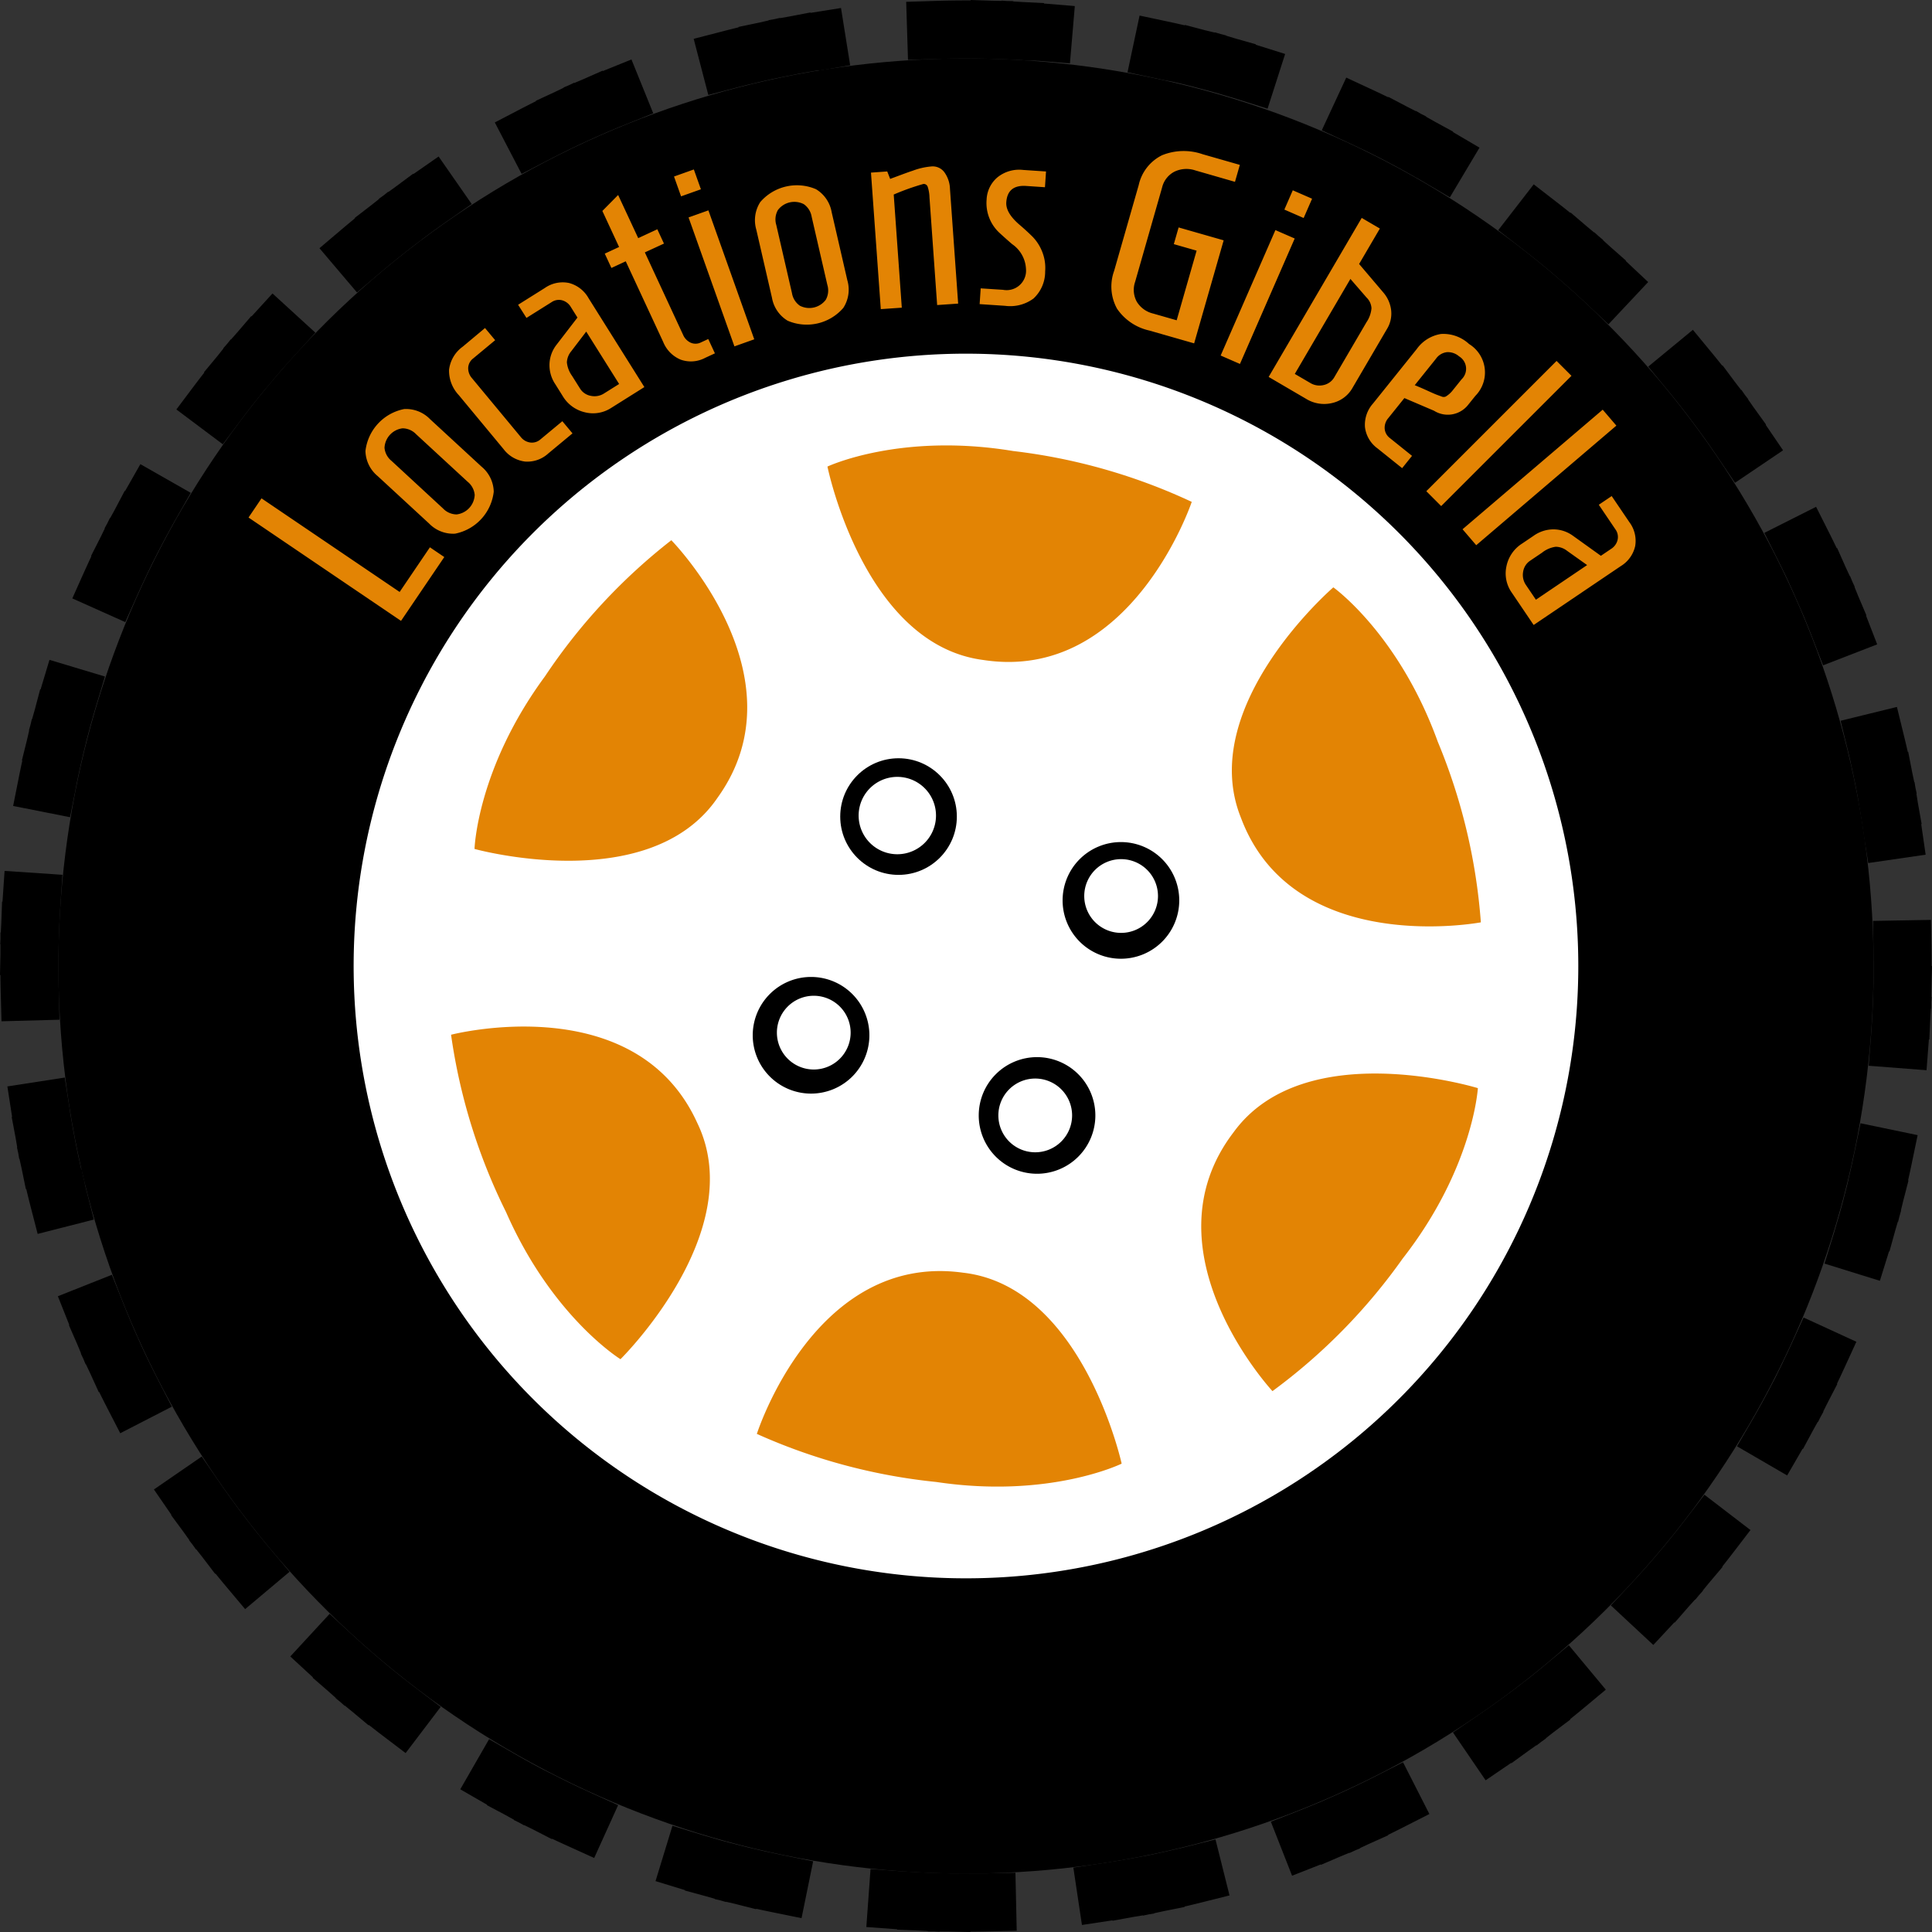
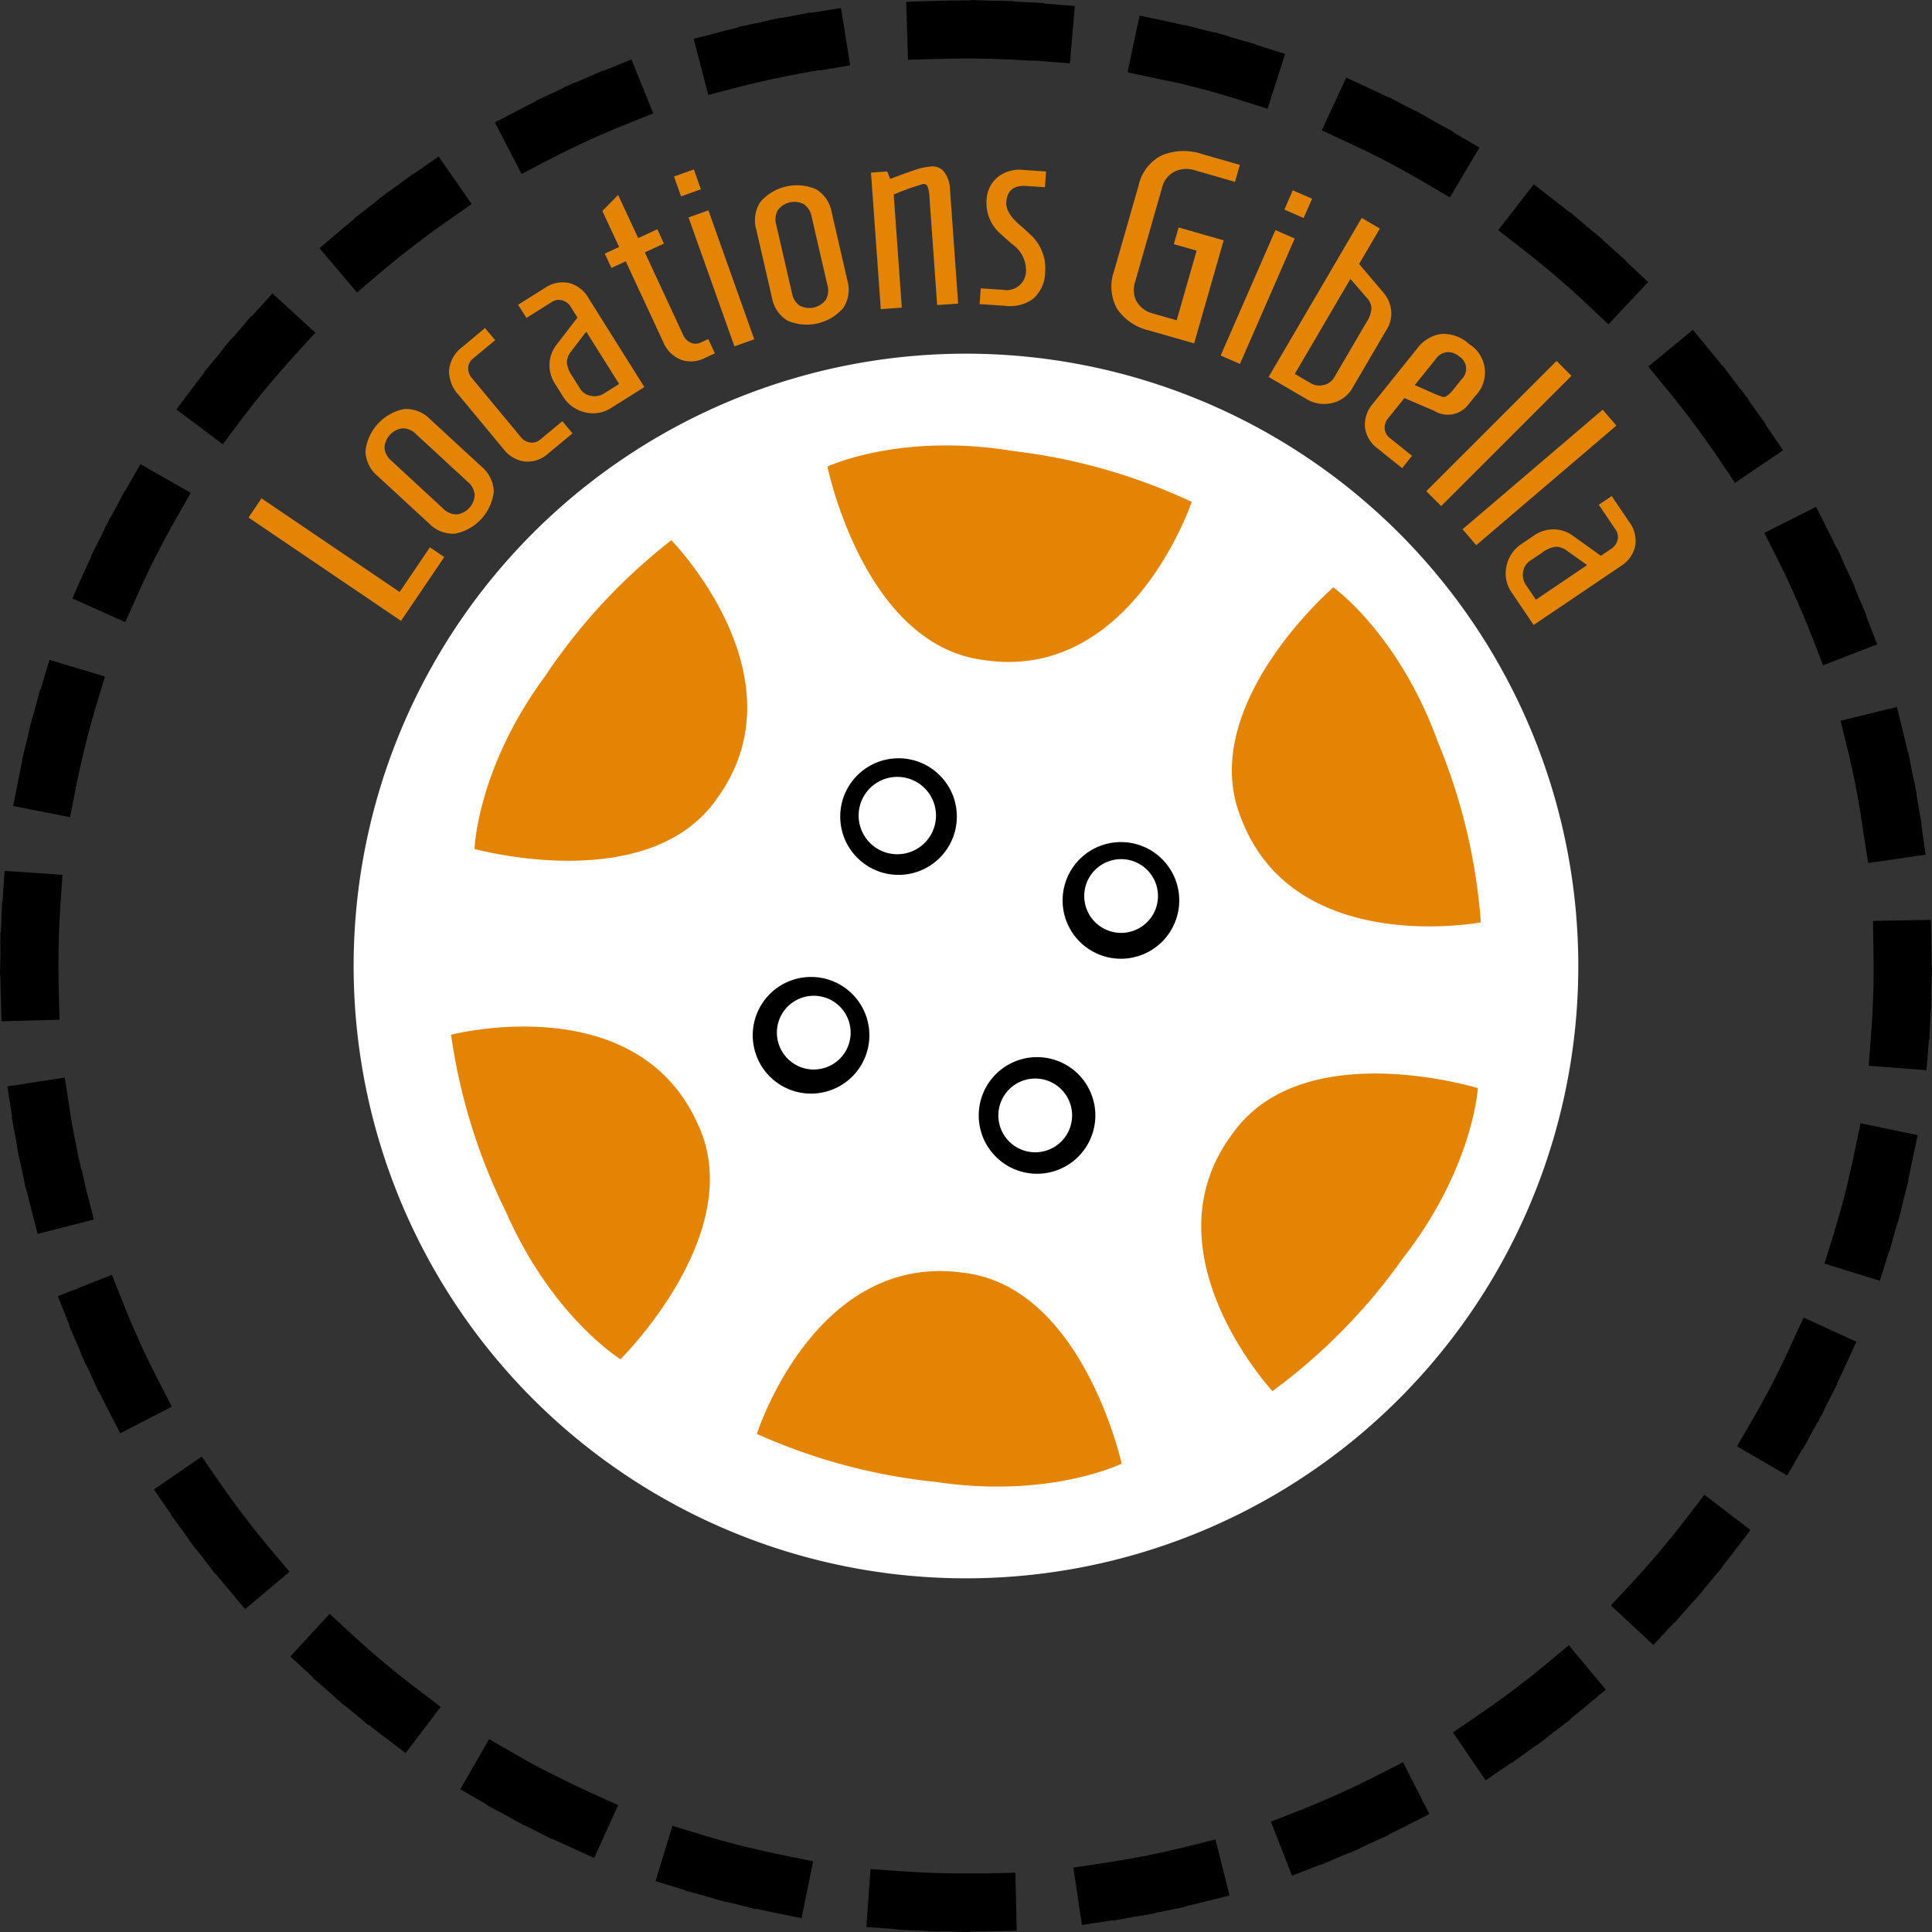
<svg xmlns="http://www.w3.org/2000/svg" viewBox="0 0 133.196 133.198">
  <rect x="0" y="0" width="133.196" height="133.198" fill="#333333" stroke="none" />
  <defs>
    <style>.a{fill:#fff}.b{fill:#e38404}</style>
  </defs>
-   <circle cx="66.597" cy="66.599" r="62.57" transform="rotate(-5.193 66.596 66.604)" />
  <path d="M57.98.551l-1.975.316-.126.021-.006-.03-1.431.276-.66.116v-.018l-.384.087-.407.072v.019l-.647.147-1.434.3.006.029a69.83 69.83 0 00-1.157.291l-1.935.5 1.009 3.871 1.861-.485q.457-.12.92-.234l.051-.012.037-.009h.011q.5-.123 1-.235l.478-.109.409-.084.256-.054.031-.006c.258-.053.517-.1.776-.154l.495-.1.488-.086c.257-.046.514-.089.772-.131h.157l.052-.008h.005l1.98-.341L57.98.551zM43.534 4.1l-1.854.75-.119.048-.013-.027-1.343.593-.608.257-.009-.021-.364.175-.371.156.008.018-.6.29-1.324.612.012.026c-.356.178-.711.359-1.062.541l-1.774.924 1.848 3.548 1.774-.924h.006c.611-.318 1.23-.628 1.852-.926l.38-.183.455-.209q.454-.21.911-.412l.457-.2.461-.195c.2-.085.4-.168.6-.251h.008l.035-.014.337-.137 1.8-.726L43.534 4.1zm-13.286 6.684l-1.642 1.143L28.5 12l-.017-.023-1.173.872-.54.389-.012-.015-.311.248-.333.239.011.017-.518.411-1.162.894.019.024a69.66 69.66 0 00-.915.762l-1.525 1.294 2.588 3.05 1.525-1.294.208-.176.024-.02.015-.012.034-.029.008-.006c.44-.37.884-.731 1.334-1.088l.314-.249.325-.251c.171-.131.341-.262.513-.391l.009-.008.041-.031h.006l.044-.033.017-.012.028-.021.019-.015.024-.026.032-.024.027-.02.026-.02.016-.011.03-.023.03-.022.4-.3.355-.256.238-.171q.216-.155.434-.307l.253-.177 1.58-1.1-2.285-3.283zm-11.47 9.458l-1.349 1.477-.085.093-.023-.019-.961 1.122-.431.487-.015-.012-.258.321-.263.3.014.012-.407.512-.938 1.13.024.019q-.367.471-.725.945l-1.2 1.6 3.2 2.4 1.2-1.6q.6-.8 1.227-1.579l.314-.392.3-.355.137-.165.027-.032q.251-.3.5-.594l.319-.374.3-.334.245-.275.01-.012.021-.023q.216-.241.434-.481l1.349-1.477-2.953-2.7zM9.678 32l-.989 1.739-.063.111-.026-.014-.69 1.309-.312.569-.018-.008-.179.368-.191.348.017.01-.292.6-.66 1.3.027.014c-.17.36-.336.723-.5 1.084l-.817 1.825 3.651 1.634.817-1.826.033-.075.013-.029.007-.014q.317-.7.652-1.4l.013-.027v-.008l.125-.257.217-.447.228-.449q.225-.445.459-.888l.228-.433.206-.375c.185-.339.373-.678.565-1.013l.95-1.671L9.678 32zM3.411 45.492l-.576 1.915-.035.123-.03-.008-.375 1.415-.182.64h-.019l-.09.387-.111.393h.019l-.153.66-.35 1.41.029.007q-.126.583-.242 1.168l-.39 1.962 3.924.777.389-1.962.039-.2.006-.025v-.023q.182-.9.389-1.787l.094-.406.121-.488.035-.139.009-.038v-.011c.073-.29.148-.577.225-.865l.107-.405.116-.408a53 53 0 01.315-1.08l.56-1.862-3.824-1.15zM.316 60.039l-.135 1.995-.009.126H.143l-.054 1.468-.033.655H.032v.48l-.018.33H.03v.739L0 67.22h.029q.006.6.021 1.189l.053 2 4-.107-.051-1.936c0-.107-.006-.217-.009-.324v-.085a83.627 83.627 0 01-.013-1v-1.075l.01-.48c.007-.389.018-.774.032-1.161l.016-.438.026-.5.025-.454v-.044c.011-.189.023-.377.036-.566l.131-1.928-3.991-.27zm4.146 14.25L.509 74.9l.306 1.976.02.126-.029.006.271 1.441.111.653h-.019l.088.394.068.4h.019l.144.649.294 1.434.029-.006c.092.388.187.775.285 1.158l.5 1.938 3.876-.99-.495-1.938a38.925 38.925 0 01-.083-.326l-.03-.121-.007-.027v-.023l-.009-.035v-.02l-.013-.051-.014-.056v-.013l-.012-.049v-.006a11.381 11.381 0 01-.043-.177v-.006l-.014-.055-.028-.12-.013-.055v-.009l-.013-.053-.013-.057v-.009l-.011-.046v-.02l-.009-.036v-.021l-.01-.043v-.016l-.012-.048-.043-.037-.007-.03-.006-.027-.006-.029-.006-.02-.012-.05-.006-.028-.006-.026-.007-.032v-.021l-.007-.032-.007-.027-.009-.044-.012-.04v-.009l-.109-.482-.1-.492q-.108-.532-.209-1.068l-.077-.41-.083-.485-.1-.577v-.043l-.069-.439-.295-1.9zm3.244 13.6L3.99 89.365l.739 1.858.048.119-.028.012.582 1.333.259.623-.017.008.169.355.159.381.018-.007.283.594.609 1.339.027-.013q.265.537.537 1.066l.915 1.777 3.557-1.83-.907-1.761-.034-.067-.008-.014-.012-.025q-.433-.846-.842-1.7l-.214-.452-.207-.461-.088-.193v-.009l-.016-.035-.02-.046v-.01l-.02-.044v-.009l-.036-.054c-.051-.113-.1-.228-.152-.342a.943.943 0 01-.024-.056l-.023-.051-.012-.028-.008-.019-.008-.017-.2-.466-.189-.454-.081-.2c-.094-.227-.186-.456-.278-.685l-.018-.046-.738-1.853zm6.2 12.529l-3.294 2.269 1.135 1.648.072.1-.024.018.865 1.172.389.546-.015.012.244.311.24.337.016-.012.41.52.888 1.165.024-.018q.375.463.758.919l1.286 1.531 3.063-2.574-1.287-1.53-.007-.009-.026-.032-.018-.021-.016-.019-.022-.025c-.26-.31-.518-.624-.771-.939l-.023-.029-.015-.018-.016-.02q-.2-.246-.392-.494l-.263-.335-.276-.361-.1-.132-.027-.036-.029-.037-.011-.016-.024-.031-.007-.009-.024-.032-.078-.1-.007-.009-.022-.03-.013-.017-.023-.031-.028-.036-.007-.009-.032-.045-.22-.3-.269-.365-.284-.4-.009-.011-.026-.037q-.3-.423-.593-.848l-1.08-1.567zm8.821 10.843l-2.714 2.939 1.47 1.355.094.086-.02.023 1.1.954.5.446-.012.015.309.25.307.274.013-.016.507.413 1.13.946.02-.024c.312.246.627.491.941.729l1.593 1.21 2.419-3.187-1.54-1.169q-.849-.644-1.676-1.315l-.344-.279-.341-.285a68.026 68.026 0 01-.652-.553l-.147-.126-.38-.329-.37-.331q-.358-.319-.71-.644l-.027-.024-1.471-1.356zm11 8.628l-1.994 3.468 1.734 1 .111.064-.014.026 1.293.689.58.322-.009.017.363.179.353.195.009-.017.595.293 1.3.669.014-.028q.54.257 1.082.5l1.821.826 1.651-3.643-1.8-.816-.644-.3h-.007l-.053-.026h-.006l-.042-.019-.029-.014-.015-.008q-.521-.243-1.035-.5l-.444-.218-.417-.213a3.727 3.727 0 00-.2-.1l-.011-.006-.043-.022h-.009l-.1-.054-.012-.006c-.015-.009-.028-.015-.044-.023h-.007l-.105-.055h-.008l-.044-.023-.011-.006-.038-.02c-.1-.05-.193-.1-.289-.153l-.44-.234-.438-.243c-.245-.135-.488-.273-.731-.411l-.029-.016-.008-.005-.147-.085-1.69-.972zm12.637 5.974l-1.17 3.825 1.913.585.123.037-.008.029 1.422.385.63.182v.019l.394.093.386.111.005-.018.635.15 1.432.364.007-.03c.389.086.779.169 1.167.247l1.96.4.8-3.92-1.96-.4a37.436 37.436 0 01-.941-.2l-.027-.006h-.019a55.99 55.99 0 01-1.02-.233l-.436-.1-.481-.123h-.006c-.26-.065-.518-.132-.777-.2h-.01l-.029-.007-.146-.039-.476-.129-.411-.119a38.568 38.568 0 01-.554-.162h-.006l-.035-.01c-.147-.043-.293-.088-.44-.132l-1.912-.585zm13.652 3l-.289 3.989 1.995.146.125.008v.03l1.457.059.666.038v.019h.393l.417.023v-.019l.66.006 1.467.036v-.03c.4 0 .793-.006 1.188-.015l2-.044-.088-4-1.99.044h-2.52l-.5-.012c-.3-.008-.591-.018-.887-.028l-.157-.007-.465-.019-.49-.028-.123-.007a69.87 69.87 0 01-.614-.039h-.039l-.216-.013-1.995-.144zm23.779-2.048l-1.892.474-.35.087-.057.013-.055.014-.022.005-.031.008-.029.006h-.018c-.474.115-.951.223-1.428.326l-.489.107-.491.1h-.027l-.032.006-.356.07h-.022c-.18.035-.359.069-.54.1l-.489.089-.5.083-.086.014-.038.006c-.3.049-.6.1-.9.141l-1.944.292.593 3.956 1.979-.3.127-.019v.029l1.451-.266.644-.107v.019l.4-.085.394-.067v-.018l.642-.139 1.443-.288-.005-.03c.387-.09.775-.184 1.159-.28l1.94-.486-.972-3.88zm12.926-5.318l-1.724.878-.328.166q-.757.381-1.527.741l-.451.212-.417.187c-.338.153-.674.3-1.015.447l-.4.173-.411.169c-.053.023-.1.043-.157.065a.166.166 0 01-.031.012c-.261.107-.522.211-.783.314l-1.862.731 1.463 3.724 1.861-.732.119-.046.013.027 1.342-.577.617-.255.008.018.36-.169.378-.156-.008-.018.6-.281 1.339-.6-.012-.027c.358-.174.715-.352 1.067-.532l1.783-.906-1.815-3.565zm11.422-8.059l-1.538 1.279q-.514.429-1.04.847l-.033.027-.059.047-.015.013-.023.017-.022.019-.021.016-.039.031-.047.036-.306.23-.353.276-.4.3-.062.047-.032.024-.3.222-.045.034-.022.016-.018.013-.031.023-.111.082-.036.027h-.006a.262.262 0 00-.034.024l-.125.091-.369.269-.383.271c-.211.149-.424.3-.637.444l-.215.148-1.652 1.127 2.254 3.3 1.652-1.127.105-.072.018.024 1.2-.873.528-.373.012.016.326-.254.323-.228-.011-.015.522-.408 1.169-.882-.017-.024c.309-.25.618-.5.922-.753l1.537-1.28-2.559-3.074zm9.359-10.383l-1.169 1.526a64.128 64.128 0 01-1.318 1.664l-.29.353-.321.38-.036.043-.007.008-.034.041-.321.376-.009.01-.027.031-.016.018-.016.019-.181.208-.328.376-.316.35c-.2.223-.4.446-.607.665l-.013.013-.021.023-.054.058-1.363 1.464 2.928 2.726 1.363-1.464.086-.093.023.02.966-1.107.441-.489.015.012.256-.314.27-.3-.014-.012.42-.513.946-1.118-.024-.02c.248-.31.493-.625.734-.938l1.216-1.587-3.174-2.434zm6.83-12.2l-.8 1.752a65.78 65.78 0 01-.535 1.14l-.027.055-.027.055-.023.048v.011l-.021.042-.006.012-.025.052-.023.049-.005.009-.024.047-.184.372-.2.409-.231.445q-.229.444-.468.883l-.242.451-.239.426c-.122.219-.246.438-.372.655l-.164.285-.964 1.658 3.458 2.01 1-1.729.064-.111.027.015.691-1.283.328-.586.017.009.177-.354.2-.359-.018-.009.3-.6.673-1.3-.026-.014c.171-.359.341-.719.506-1.079l.834-1.817-3.634-1.669zm3.936-13.412l-.393 1.89a65.005 65.005 0 01-.422 1.894v.008l-.011.044v.023l-.012.05-.117.486-.112.433c-.035.137-.07.271-.107.408v.012l-.01.039-.152.559-.13.47-.115.392-.117.4-.016.057-.006.018-.011.036-.008.027-.007.023-.008.03a.2.2 0 00-.008.026l-.012.037-.012.039-.006.019-.011.039v.015c0 .017-.011.034-.016.051l-.036.118-.017.058-.02.061-.593 1.909 3.82 1.187.593-1.909.038-.124.03.009.393-1.424.183-.626.019.005.1-.4.111-.378h-.018l.155-.642.368-1.422-.029-.007c.088-.388.173-.778.253-1.166l.407-1.958-3.916-.814zm4.859-14.024l-4 .07.034 1.98v.135q.006.345.006.691v1.191l-.007.491-.013.427q-.012.381-.026.761c0 .107-.009.213-.014.32l-.023.509-.031.49q-.025.438-.059.874c0 .055-.009.112-.013.169l-.15 1.948 3.988.308.153-1.995c0-.042.007-.084.01-.126h.03l.066-1.452.042-.67h.018v-.388l.027-.421h-.021l.01-.664.043-1.462h-.03V66.6q0-.591-.009-1.18l-.035-2zm-2.348-14.681l-3.885.953.477 1.942q.084.346.166.694l.027.12.007.027.006.025c0 .012 0 .021.007.033v.02l.011.046v.009l.027.119c.071.31.139.622.2.934l.087.408.084.44.07.358c0 .016.007.034.01.05v.015l.007.04c0 .02.007.04.011.06v.005c0 .014.006.028.008.042v.01l.008.042v.007l.025.135v.006l.007.036v.05l.039.216.08.449.08.5c.039.238.076.478.112.717v.036c.016.1.03.2.045.307l.305 1.911 3.958-.576-.287-1.979-.018-.126.029-.006-.26-1.459-.1-.638.019-.005-.086-.4-.062-.388h-.019l-.137-.644-.281-1.443-.029.006c-.088-.389-.18-.777-.274-1.161l-.476-1.942zm-5.568-13.8l-3.574 1.8.868 1.727c.169.335.336.674.5 1.012l.022.045.011.023.011.023.076.157.159.338.006.012.015.034.011.022.013.027.021.047v.011l.061.129.2.437.2.452.4.917.2.466.185.458q.188.462.369.929l.722 1.865 3.73-1.445-.722-1.865-.047-.119.028-.012-.574-1.351-.248-.612.018-.009-.17-.365-.152-.374-.017.007-.276-.594-.6-1.347-.028.012a66.423 66.423 0 00-.526-1.07l-.9-1.787zm-8.493-12.206l-3.086 2.544 1.272 1.544q.272.328.538.661l.006.007.018.024a.265.265 0 01.021.026l.012.014q.35.438.692.882l.275.356.29.389q.286.383.566.769l.038.052.287.4.256.366c.2.283.392.566.586.853l.005.007 1.12 1.658 3.314-2.239-1.128-1.655-.071-.105.024-.018-.851-1.179-.386-.552.015-.011-.238-.307-.24-.345-.017.012-.391-.507-.89-1.192-.024.019q-.372-.468-.749-.926l-1.273-1.543zm-10.98-10.023l-2.449 3.163 1.528 1.183c.264.2.527.411.787.618l.01.009.03.023.021.017.014.011q.378.3.753.613l.384.317.332.283q.38.324.754.653l.051.045.376.332.369.336q.371.336.734.678l1.457 1.37 2.739-2.915-1.457-1.37-.092-.087.019-.022L111 17l-.488-.444.013-.014-.312-.257-.3-.273-.013.014-.5-.417-1.12-.956-.02.023c-.31-.249-.623-.5-.935-.737l-1.581-1.225zM92.811 5.357l-1.686 3.628 1.814.843.012.005q.429.2.853.405h.007l.079.039.022.01.029.015.021.009.037.019h.011l.108.053.05.024.106.052.014.007.036.018.019.009.029.015c.118.059.237.117.354.177l.445.224.379.2.332.175.021.011.011.006c.2.1.389.208.583.314l.429.234.386.218.274.156.041.024.014.007h.008l.072.041.361.21.019.012.023.012.132.078 1.7 1L102 10.179l-1.724-1.013-.11-.065.015-.026-1.3-.708-.565-.32.009-.018-.367-.185-.344-.2-.01.017-.587-.3-1.3-.683-.013.026q-.538-.261-1.078-.512l-1.813-.843zM78.565 1.072l-.832 3.912 1.956.416c.22.047.439.1.658.144l.04.009h.013l.038.008h.015l.052.012.033.007h.024l.031.008h.025l.031.007.024.006.05.011.054.013h.02l.035.008.023.006.033.007.023.005.049.012.029.007.024.006.033.008h.018l.036.009h.006l.527.127.477.118.421.111q.561.147 1.118.3l.4.113.408.122.422.127.033.01h.012l.558.174 1.907.6L88.6 3.721l-1.907-.6-.122-.039.008-.029-1.408-.4-.639-.191v-.019l-.39-.1-.388-.116-.006.019-.648-.156-1.409-.372-.008.029q-.584-.135-1.164-.259l-1.957-.416zM66.923 0v.03H66.6c-.707 0-1.422.011-2.126.033l-2 .063.125 4 1.974-.063h.12q.744-.023 1.5-.027h1.126l.473.007.5.009.5.017c.326.012.651.025.975.041h.024l.493.025.506.033.21.014h.369l.134.011h.09l.231.019 1.94.159L74.1.417 72.106.254l-.127-.01v-.03L70.5.14 69.858.1V.078L69.443.07l-.394-.026v.018L68.387.05 66.923 0z" />
-   <path class="a" d="M108.811 66.6A42.215 42.215 0 1166.6 24.383 42.215 42.215 0 01108.811 66.6z" />
+   <path class="a" d="M108.811 66.6A42.215 42.215 0 1166.6 24.383 42.215 42.215 0 01108.811 66.6" />
  <path class="b" d="M37.572 46.628c-4.69 6.367-4.858 11.9-4.858 11.9S44.775 61.874 49.467 55c6.03-8.376-3.184-17.756-3.184-17.756a40.054 40.054 0 00-8.711 9.384zm32.274-15.534c-7.8-1.289-12.8 1.072-12.8 1.072S59.534 44.434 67.784 45.5c10.2 1.57 14.377-10.9 14.377-10.9a40.057 40.057 0 00-12.315-3.506zm29.277 20.041c-2.691-7.434-7.2-10.642-7.2-10.642s-9.48 8.173-6.369 15.888c3.621 9.665 16.539 7.207 16.539 7.207a40.074 40.074 0 00-2.97-12.453zM96.7 86.772c4.867-6.232 5.187-11.754 5.187-11.754s-11.967-3.686-16.847 3.05c-6.262 8.2 2.687 17.839 2.687 17.839a40.017 40.017 0 008.973-9.135zM64.544 102.17c7.82 1.172 12.785-1.263 12.785-1.263s-2.676-12.23-10.941-13.166c-10.224-1.415-14.209 11.115-14.209 11.115a40.021 40.021 0 0012.365 3.314zM34.889 83.565c3.18 7.24 7.888 10.141 7.888 10.141s8.918-8.786 5.3-16.276c-4.255-9.4-16.98-6.093-16.98-6.093a40.043 40.043 0 003.792 12.228z" />
  <circle cx="61.947" cy="56.296" r="4.02" />
  <path d="M75.516 76.9a4.02 4.02 0 11-4.016-4.019 4.02 4.02 0 014.016 4.019zm-15.579-5.526a4.021 4.021 0 11-4.02-4.021 4.021 4.021 0 014.02 4.021zM81.3 62.077a4.021 4.021 0 11-4.019-4.022 4.019 4.019 0 014.019 4.022z" />
  <path class="a" d="M64.53 56.226a2.667 2.667 0 11-2.667-2.667 2.667 2.667 0 012.667 2.667zM73.913 76.9a2.542 2.542 0 11-2.543-2.543 2.543 2.543 0 012.543 2.543zm-15.268-5.709A2.542 2.542 0 1156.1 68.65a2.542 2.542 0 012.545 2.541zm21.189-9.419a2.542 2.542 0 11-2.541-2.541 2.542 2.542 0 012.541 2.541z" />
  <path class="b" d="M27.647 42.805l-10.513-7.126.895-1.322 9.523 6.454 2.087-3.079.991.672zM33.2 32.173a2.312 2.312 0 01.84 1.726 3.334 3.334 0 01-2.67 2.894 2.31 2.31 0 01-1.787-.7l-3.548-3.273a2.31 2.31 0 01-.84-1.725 3.331 3.331 0 012.67-2.894 2.308 2.308 0 011.787.7zm-2.657 2.881a1.311 1.311 0 00.94.411 1.415 1.415 0 001.243-1.347 1.315 1.315 0 00-.486-.905l-3.547-3.272a1.314 1.314 0 00-.941-.412 1.42 1.42 0 00-1.243 1.347 1.317 1.317 0 00.486.9zm2.895-12.439l.7.838-1.522 1.263a.862.862 0 00-.338.645 1.033 1.033 0 00.263.714l3.36 4.05a1 1 0 00.66.383.888.888 0 00.7-.217l1.508-1.252.7.838-1.675 1.39a2.126 2.126 0 01-1.6.553 2.2 2.2 0 01-1.485-.866l-3.081-3.715a2.454 2.454 0 01-.669-1.743 2.3 2.3 0 01.941-1.595zm2.281-1.604l1.844-1.157a2.148 2.148 0 011.658-.346 2.177 2.177 0 011.354 1.047l3.849 6.131-2.289 1.438a2.294 2.294 0 01-1.813.3 2.426 2.426 0 01-1.537-1.134l-.5-.8a2.349 2.349 0 01-.4-1.441 2.293 2.293 0 01.464-1.256l1.462-1.9-.453-.722a1.011 1.011 0 00-.6-.467.891.891 0 00-.726.124l-1.737 1.09zm3.722 4.905l.541.86a1.1 1.1 0 00.751.514 1.216 1.216 0 00.921-.171l1.03-.646-2.268-3.612-1.034 1.356a1.284 1.284 0 00-.3.767 1.936 1.936 0 00.359.932zm5.016-8.516l2.635 5.679a1.049 1.049 0 00.524.546.831.831 0 00.719-.023l.494-.229.458.987-.675.313a2.094 2.094 0 01-1.684.122 2.219 2.219 0 01-1.206-1.221l-2.582-5.559-.988.459-.458-.988.987-.458-1.153-2.485 1.087-1.1L44 16.417l1.317-.611.458.987zm2.497-3.863l-.486-1.367 1.367-.487.487 1.367zm3.679 10.343l-3.162-8.89 1.368-.487L52 23.393zm7.786-4.552a2.307 2.307 0 01-.28 1.9 3.331 3.331 0 01-3.837.883 2.311 2.311 0 01-1.081-1.585l-1.082-4.7a2.313 2.313 0 01.279-1.9 3.335 3.335 0 013.838-.882 2.306 2.306 0 011.081 1.585zm-3.819.879a1.312 1.312 0 00.545.87 1.419 1.419 0 001.786-.41 1.315 1.315 0 00.109-1.022l-1.082-4.7a1.317 1.317 0 00-.545-.871 1.419 1.419 0 00-1.786.412 1.313 1.313 0 00-.109 1.021zm5.447-8.307l1.122-.08.2.514.789-.293q.54-.2.771-.273a4.741 4.741 0 011.262-.291 1 1 0 01.91.39 2.06 2.06 0 01.392 1.155l.564 7.909-1.448.1-.529-7.431a2.538 2.538 0 00-.125-.728.284.284 0 00-.3-.188 16.744 16.744 0 00-2.04.728l.557 7.8-1.448.1zm10.687 6.649a2.2 2.2 0 00-.957-1.719q-.413-.355-.841-.748a2.8 2.8 0 01-.917-2.317 2.123 2.123 0 01.749-1.541 2.383 2.383 0 011.772-.508l1.575.106-.073 1.086-1.3-.088q-1.285-.085-1.366 1.127-.052.743.964 1.593c.276.236.549.488.823.755a3.115 3.115 0 01.675 1.028 3 3 0 01.217 1.387 2.517 2.517 0 01-.808 1.874 2.7 2.7 0 01-1.953.5l-1.756-.118.073-1.086 1.539.1a1.34 1.34 0 001.584-1.431zm11.593 5.123l-3.087-.884a3.647 3.647 0 01-2.23-1.507 3.168 3.168 0 01-.2-2.605l1.694-5.913a3.016 3.016 0 011.615-2.063 3.979 3.979 0 012.794-.067l2.564.734-.335 1.169-2.742-.79a1.911 1.911 0 00-1.433.09 1.661 1.661 0 00-.849 1.087l-1.86 6.507a1.7 1.7 0 00.116 1.373 1.806 1.806 0 001.127.814l1.621.464 1.375-4.8-1.571-.45.33-1.151 3.106.889zm1.828.838l3.775-8.647 1.33.58-3.775 8.648zm4.392-10.061l.58-1.33 1.331.581-.581 1.33zM95.61 22.7l-2.356 4.025a2.155 2.155 0 01-1.42 1.062 2.367 2.367 0 01-1.787-.289l-2.584-1.512 6.416-10.962 1.252.732L93.7 18.2l1.668 1.964a2.276 2.276 0 01.536 1.186 2.047 2.047 0 01-.294 1.35zm-6.344 3.079l1.066.623a1.219 1.219 0 00.925.143 1.122 1.122 0 00.743-.556l2.208-3.774a2.019 2.019 0 00.345-.965 1.114 1.114 0 00-.338-.734L93.1 19.23zm6.555 4.421l1.527 1.227-.681.849-1.7-1.363a2.13 2.13 0 01-.863-1.461 2.2 2.2 0 01.551-1.629l3.021-3.763a2.542 2.542 0 011.669-1.035 2.6 2.6 0 011.935.692 2.3 2.3 0 01.429 3.58l-.523.651a1.783 1.783 0 01-2.32.37l-2.045-.874-1.114 1.387a1.012 1.012 0 00-.244.724.891.891 0 00.358.645zM99 24.73l-1.465 1.825q.4.162.846.365c.294.136.5.226.61.27s.238.09.377.139a.359.359 0 00.3.012 1.722 1.722 0 00.471-.413l.625-.778a1 1 0 00-.172-1.582 1.18 1.18 0 00-.826-.29 1.072 1.072 0 00-.766.452zm-.667 9.134l8.98-8.981 1.027 1.027-8.982 8.981zm2.498 2.624l9.663-8.244.942 1.1-9.662 8.244zm10.282-2.288l1.22 1.8a2.146 2.146 0 01.4 1.646 2.176 2.176 0 01-1 1.388l-6 4.054-1.514-2.239a2.29 2.29 0 01-.363-1.8 2.425 2.425 0 011.081-1.575l.782-.528a2.362 2.362 0 011.426-.45 2.29 2.29 0 011.271.422l1.952 1.4.707-.478a1.007 1.007 0 00.445-.62.889.889 0 00-.147-.721l-1.149-1.7zm-4.777 3.886l-.841.569a1.11 1.11 0 00-.488.768 1.223 1.223 0 00.2.915l.681 1.007 3.532-2.388-1.39-.988a1.287 1.287 0 00-.777-.274 1.943 1.943 0 00-.917.388z" />
</svg>